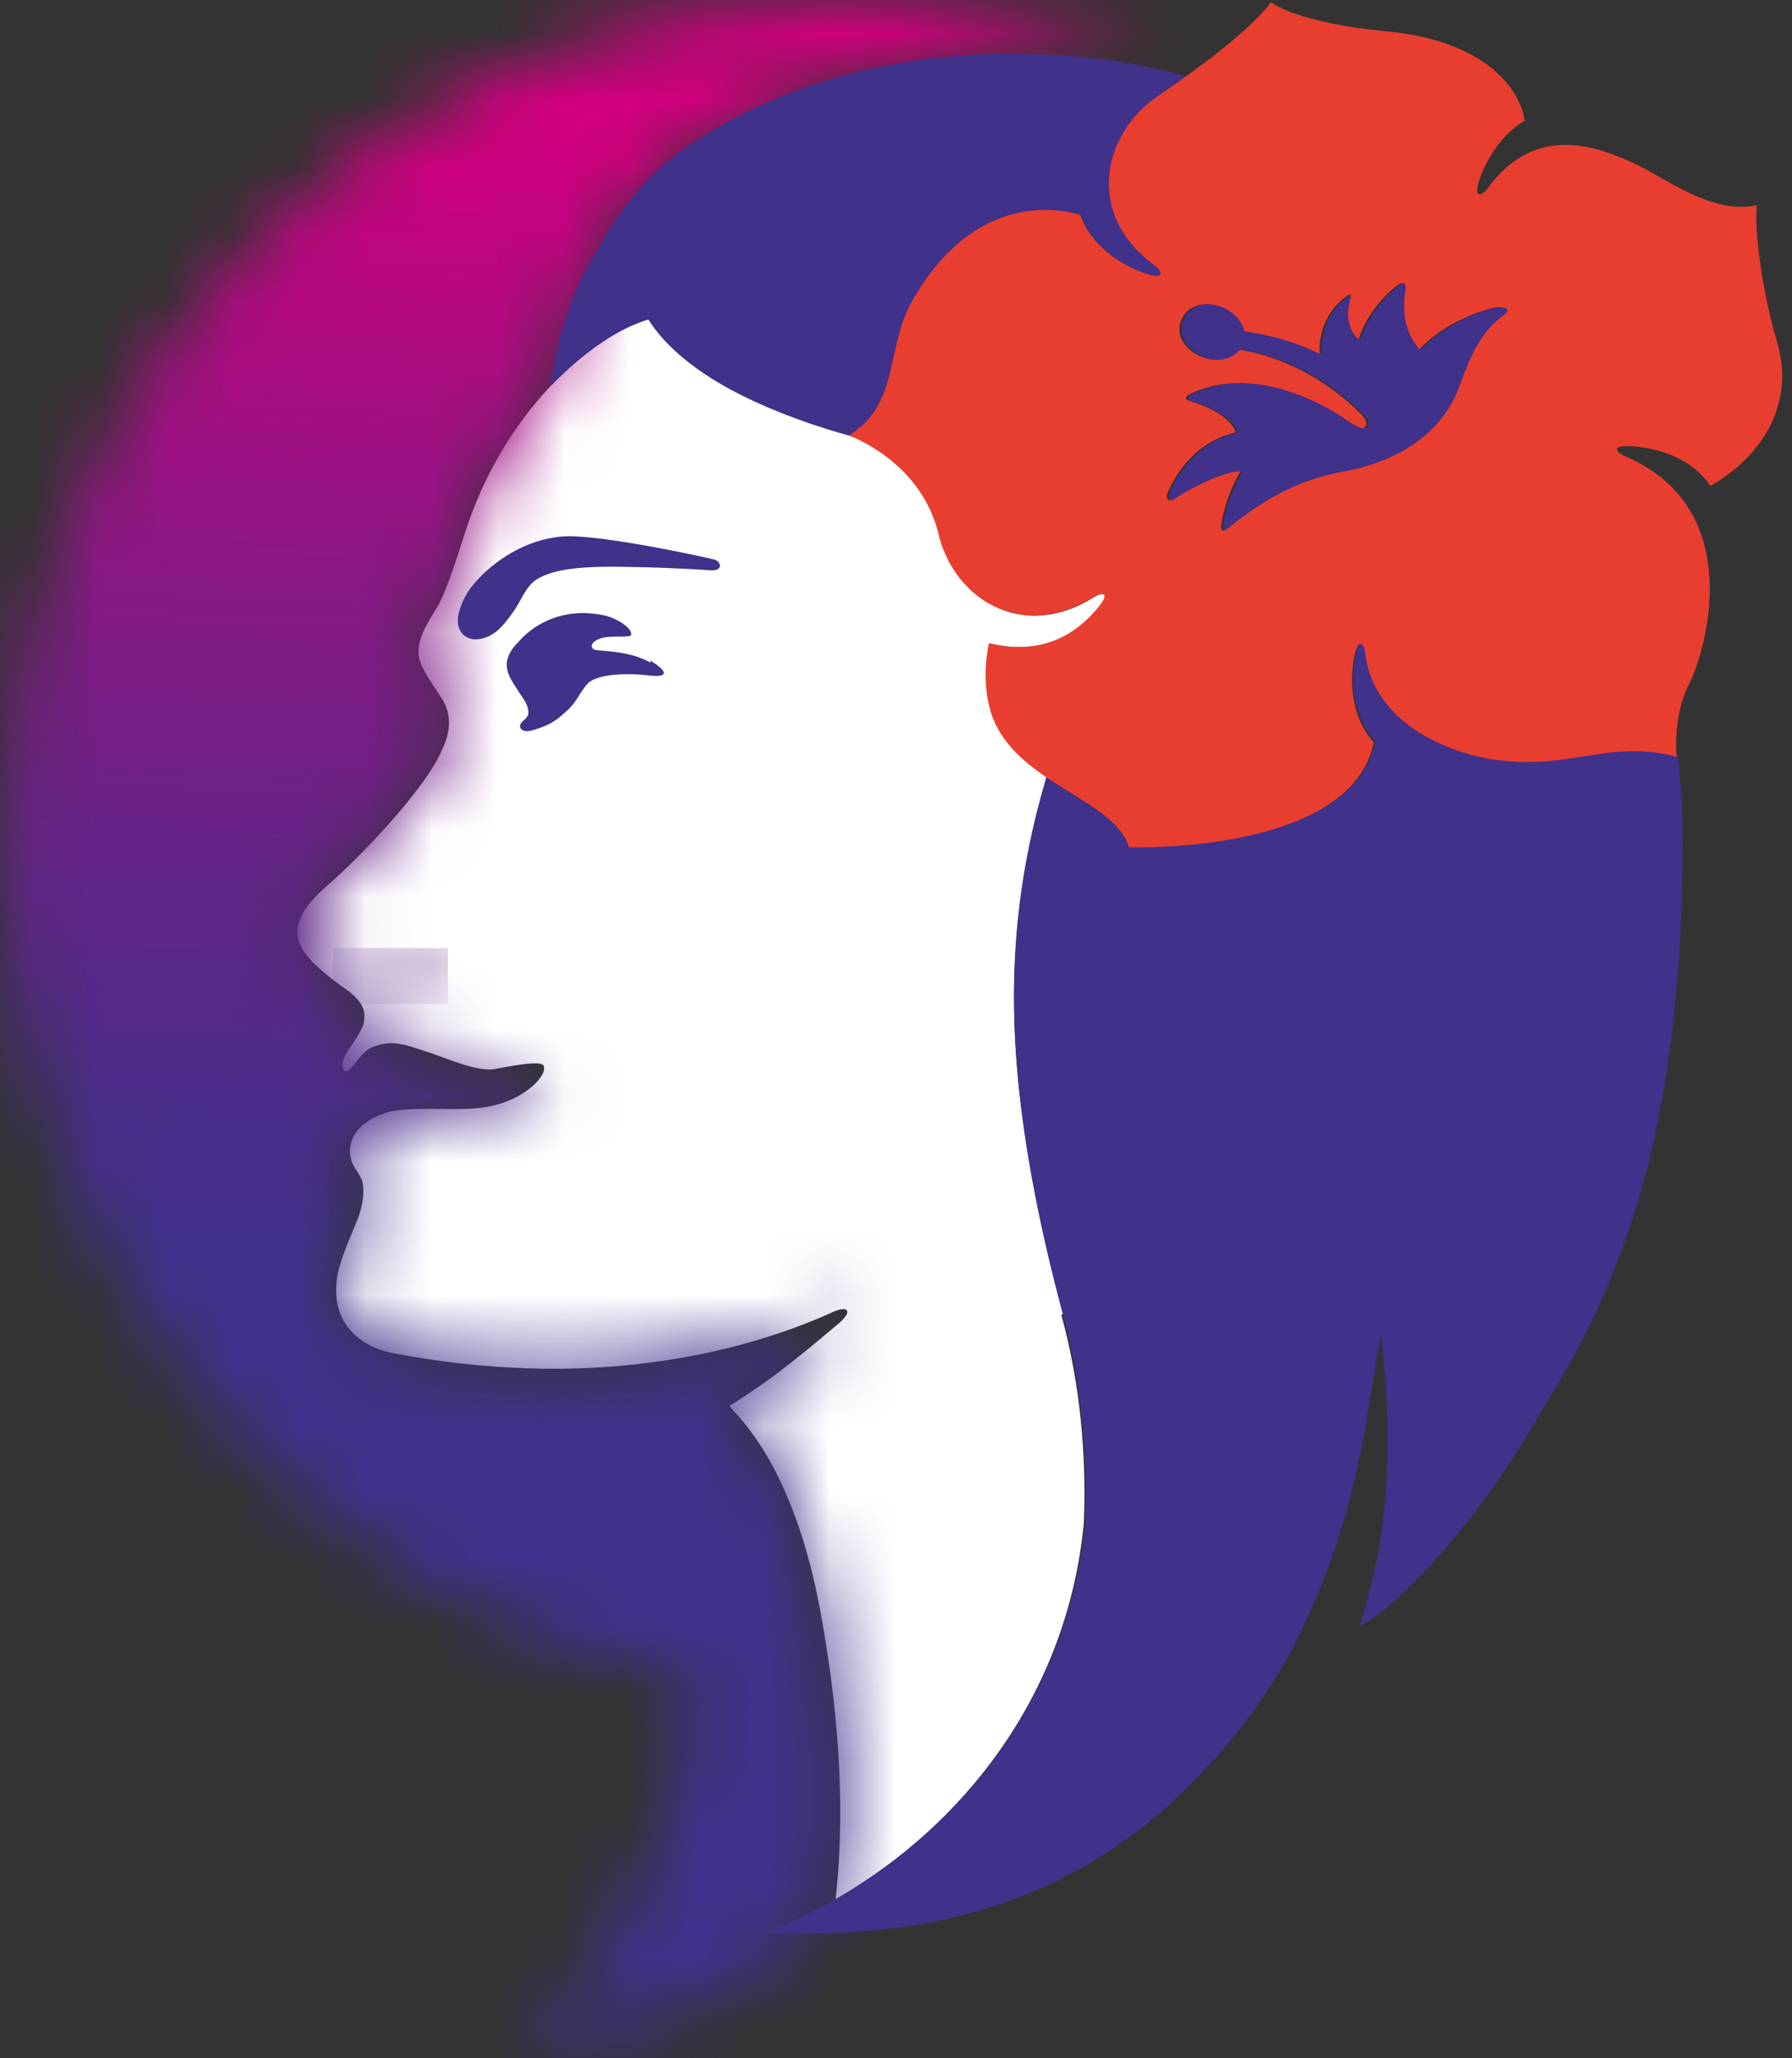
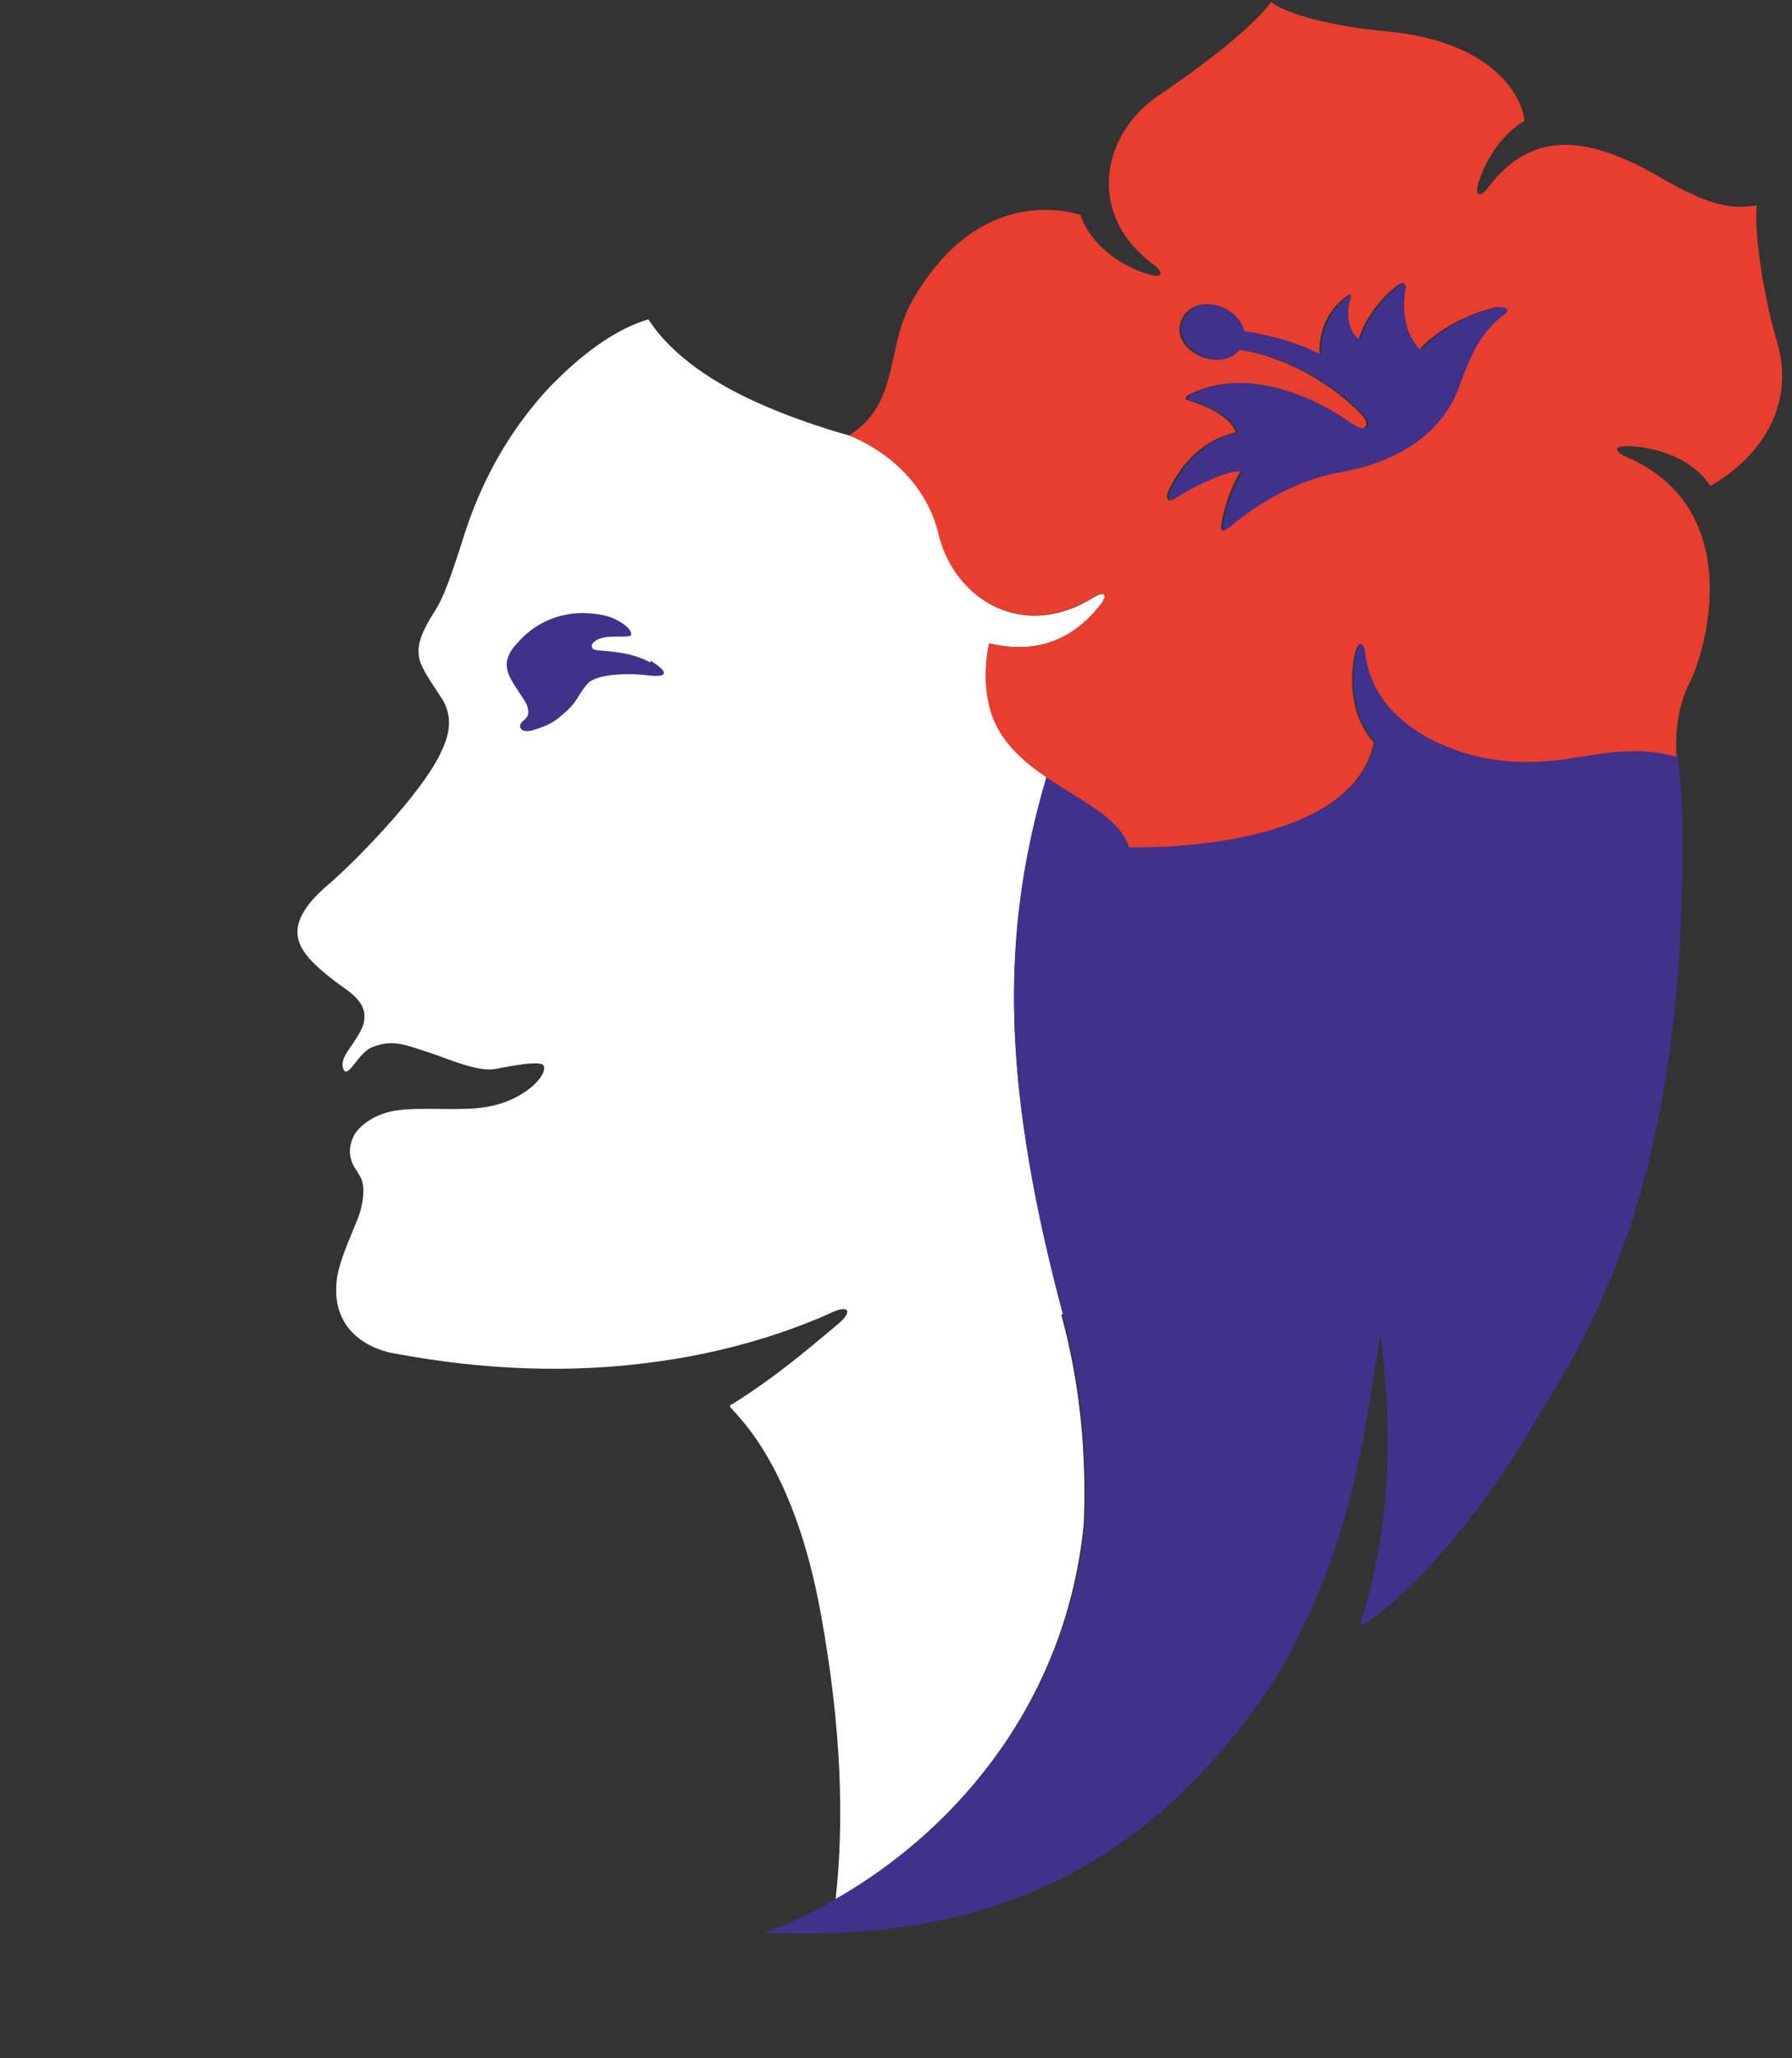
<svg xmlns="http://www.w3.org/2000/svg" viewBox="0 0 27 31" fill="none">
  <rect x="0" y="0" width="27" height="31" fill="#333333" stroke="none" />
  <path d="M16.02 19.79C15.67 18.48 15.45 17.33 15.34 16.28C15.34 16.28 15.34 16.28 15.34 16.27C15.18 14.61 15.34 13.19 15.77 11.7C15.41 11.46 15.08 11.16 14.94 10.73C14.78 10.22 14.91 9.69 14.91 9.69C15.78 9.9 16.29 9.48 16.57 9.13C16.74 8.92 16.6 8.92 16.49 8.99C15.38 9.69 14.35 8.99 14.14 8C13.85 6.92 12.8 6.56 12.8 6.56C12.8 6.56 11.92 6.33 11.13 5.93C10.35 5.53 9.96 5.11 9.77 4.81C9.01 5.03 8.34 5.78 8.29 5.82C7.7 6.45 7.27 7.2 7 8.04C6.76 8.8 6.67 9.01 6.56 9.19C6.33 9.55 6.23 9.79 6.37 10.06C6.42 10.16 6.46 10.22 6.65 10.51C6.9 10.89 6.67 11.26 6.63 11.36C6.34 11.96 5.38 12.95 4.95 13.32C4.34 13.84 4.4 14.17 4.71 14.49C4.81 14.59 4.97 14.73 5.2 14.89C5.53 15.12 5.5 15.29 5.48 15.41C5.46 15.51 5.33 15.7 5.26 15.8C5.19 15.9 5.14 16 5.17 16.09C5.23 16.28 5.39 15.87 5.59 15.78C5.92 15.64 6.11 15.74 6.49 15.86C6.73 15.94 7.2 16.15 7.46 16.1C7.63 16.07 8.15 15.96 8.19 16.05C8.26 16.18 7.92 16.57 7.34 16.67C6.95 16.74 6.43 16.67 6.01 16.72C5.64 16.76 5.38 16.98 5.32 17.13C5.24 17.31 5.27 17.46 5.34 17.58C5.38 17.64 5.45 17.75 5.46 17.8C5.51 18.02 5.42 18.29 5.38 18.38C5.27 18.66 5.13 18.95 5.08 19.23C4.93 20.24 5.92 20.38 5.92 20.38C7.33 20.65 8.63 20.67 9.73 20.53C10.98 20.38 11.96 20.03 12.55 19.76C12.77 19.66 12.86 19.74 12.64 19.93C12.35 20.17 11.74 20.71 11.03 21.15C11.03 21.15 11 21.16 11 21.17C11 21.18 11 21.19 11.01 21.2C11.13 21.35 11.97 22.09 12.37 24.32C12.68 26.03 12.72 27.43 12.59 28.61C14.49 27.51 16.08 25.55 16.33 22.94C16.37 21.92 16.28 20.86 15.99 19.8" fill="white" />
  <mask id="mask0_389_35589" style="mask-type:luminance" maskUnits="userSpaceOnUse" x="5" y="14" width="2" height="1">
    <path d="M5.04 14.32C5.04 14.32 5.06 14.38 5.11 14.41C5.34 14.52 5.45 14.57 5.87 14.82C6.36 15.11 6.57 14.87 6.68 14.68C6.71 14.63 6.75 14.42 6.7 14.35C6.65 14.28 6.56 14.32 6.47 14.42C6.36 14.52 6.1 14.47 6.02 14.46C5.93 14.46 5.53 14.35 5.27 14.29C5.22 14.29 5.18 14.28 5.15 14.28C5.08 14.28 5.05 14.3 5.04 14.32Z" fill="white" />
  </mask>
  <g mask="url(#mask0_389_35589)">
-     <path d="M6.75 14.28H5.02V15.12H6.75V14.28Z" fill="url(#paint0_linear_389_35589)" />
-   </g>
+     </g>
  <mask id="mask1_389_35589" style="mask-type:luminance" maskUnits="userSpaceOnUse" x="0" y="0" width="18" height="31">
    <path d="M0 12.75C0 19.04 4.51 24.27 10.43 25.32C10.38 25.78 10.32 26.2 10.26 26.54C9.85 28.55 8.47 30.41 7.73 30.84C9.72 30.67 11.31 30.07 12.25 29.14C12.18 29.14 11.56 29.14 11.5 29.14C11.88 28.99 12.25 28.82 12.61 28.61C12.75 27.44 12.71 26.03 12.4 24.32C12 22.09 11.15 21.35 11.04 21.2C11.04 21.19 11.02 21.18 11.03 21.17L11.06 21.15C11.76 20.71 12.38 20.18 12.67 19.93C12.89 19.74 12.8 19.66 12.58 19.76C11.99 20.03 11.01 20.37 9.76 20.53C8.66 20.67 7.36 20.65 5.95 20.38C5.95 20.38 4.96 20.23 5.11 19.23C5.15 18.95 5.29 18.66 5.41 18.38C5.45 18.29 5.54 18.02 5.49 17.8C5.48 17.74 5.41 17.64 5.37 17.58C5.3 17.47 5.27 17.31 5.35 17.13C5.42 16.98 5.67 16.75 6.04 16.72C6.22 16.7 6.42 16.71 6.62 16.71C6.88 16.71 7.14 16.71 7.37 16.67C7.95 16.57 8.29 16.18 8.22 16.05C8.17 15.97 7.66 16.07 7.49 16.1C7.23 16.15 6.77 15.94 6.52 15.86C6.14 15.74 5.94 15.64 5.62 15.78C5.42 15.87 5.25 16.28 5.2 16.09C5.17 16 5.23 15.9 5.3 15.8C5.37 15.7 5.5 15.52 5.52 15.41C5.54 15.29 5.57 15.12 5.24 14.89C5.01 14.72 4.85 14.59 4.75 14.49C4.43 14.17 4.38 13.84 4.99 13.32C5.42 12.95 6.38 11.96 6.67 11.36C6.72 11.27 6.95 10.89 6.69 10.51C6.49 10.22 6.46 10.16 6.41 10.06C6.27 9.79 6.37 9.55 6.6 9.19C6.71 9.01 6.8 8.8 7.04 8.05C7.31 7.21 7.74 6.47 8.33 5.83C8.37 5.71 8.44 4.74 9.01 3.83C9.19 3.48 9.44 3.11 9.78 2.74C10.01 2.5 10.36 2.21 10.83 1.94C11.3 1.67 11.88 1.41 12.56 1.2C13.37 0.96 14.32 0.8 15.37 0.82C16.16 0.83 16.9 0.89 17.8 1.13C17.8 1.13 17.84 1.14 17.91 1.16C16.31 0.42 14.53 0 12.66 0C5.69 0 0.05 5.71 0.05 12.75" fill="white" />
  </mask>
  <g mask="url(#mask1_389_35589)">
-     <path d="M0.023 -0.714L-1.243 30.801L17.832 31.567L19.098 0.052L0.023 -0.714Z" fill="url(#paint1_linear_389_35589)" />
-   </g>
-   <path d="M10.77 8.43C10.71 8.41 9.04 8.04 8.48 8.08C7.93 8.12 7.45 8.44 7.16 8.77C7 8.95 6.93 9.13 6.9 9.29C6.87 9.56 7.07 9.68 7.29 9.61C7.46 9.56 7.58 9.44 7.75 9.19C7.86 9.03 7.92 8.84 8.08 8.73C8.35 8.56 8.8 8.52 9.55 8.54C10.12 8.55 10.58 8.58 10.7 8.59C10.91 8.6 10.86 8.46 10.77 8.43Z" fill="#40318A" />
+     </g>
  <path d="M9.8 9.98C9.49 9.8 9.07 9.81 8.98 9.79C8.9 9.78 8.88 9.69 9.01 9.63C9.18 9.55 9.5 9.62 9.51 9.56C9.52 9.51 9.45 9.4 9.21 9.3C9.08 9.25 8.83 9.22 8.65 9.24C8.14 9.29 7.86 9.61 7.81 9.67C7.75 9.73 7.67 9.82 7.64 9.95C7.61 10.13 7.72 10.27 7.83 10.44C7.89 10.53 7.94 10.6 7.95 10.66C7.98 10.76 7.95 10.8 7.88 10.86C7.79 10.93 7.84 11.05 8.02 11C8.22 10.94 8.34 10.89 8.49 10.75C8.71 10.57 8.71 10.45 8.86 10.29C9.01 10.14 9.5 10.14 9.75 10.17C10.04 10.21 10.11 10.14 9.8 9.95" fill="#40318A" />
-   <path d="M13.75 4.54C14.8 2.68 16.29 3.24 16.29 3.24C16.43 3.68 16.87 4 17.31 4.13C17.56 4.21 17.52 4.08 17.41 4C16.35 3.24 16.61 2.02 17.45 1.45C17.61 1.34 17.75 1.24 17.87 1.15C17.8 1.13 17.76 1.12 17.76 1.12C16.87 0.88 16.12 0.82 15.33 0.81C12.52 0.77 10.46 1.95 9.74 2.73C9.4 3.09 9.16 3.47 8.97 3.82C8.4 4.72 8.33 5.7 8.29 5.82C8.33 5.78 9.01 5.04 9.77 4.81C9.96 5.12 10.35 5.53 11.13 5.93C11.93 6.34 12.8 6.56 12.8 6.56C13.57 6.08 13.35 5.24 13.75 4.54Z" fill="#40318A" />
  <path d="M23.7 11.41C22.77 11.56 22.15 11.39 21.67 11.17C21.29 10.99 20.68 10.59 20.59 9.83C20.57 9.69 20.48 9.59 20.43 9.85C20.34 10.29 20.4 10.83 20.72 11.17C20.37 12.87 17.03 12.75 17.03 12.75C16.9 12.31 16.3 12.05 15.77 11.69C15.33 13.17 15.18 14.6 15.34 16.25V16.27C15.44 17.32 15.66 18.47 16.01 19.78C16.29 20.84 16.39 21.9 16.35 22.92C16.1 25.53 14.52 27.49 12.61 28.59C12.25 28.8 11.88 28.98 11.5 29.12C11.55 29.12 12.18 29.12 12.25 29.12C13.85 29.1 16.11 28.79 18.05 26.76C18.72 26.06 19.24 25.33 19.57 24.63C19.7 24.34 20.28 23.31 20.61 21.27C20.65 21 20.8 20.12 20.8 20.12C20.8 20.12 20.89 20.74 20.9 21.3C20.91 22.06 20.94 23.02 20.49 24.48C20.64 24.45 21.4 23.88 22.3 22.67C22.63 22.23 22.93 21.77 23.2 21.29C24.48 19.28 25.4 16.88 25.35 12.33C25.35 12.08 25.31 11.71 25.28 11.36C24.7 11.19 24.17 11.3 23.7 11.38" fill="#40318A" />
  <path d="M22.68 4.75C22.22 5.09 22.1 5.65 21.96 5.96C21.72 6.48 21.18 6.94 20.24 7.11C19.45 7.25 18.87 7.68 18.53 7.96C18.45 8.02 18.42 7.99 18.43 7.9C18.51 7.42 18.72 7.1 18.72 7.1C18.48 7.08 17.85 7.42 17.75 7.5C17.66 7.57 17.56 7.54 17.64 7.38C17.95 6.74 18.38 6.58 18.65 6.51C18.54 6.23 18.12 6.09 17.93 6.03C17.88 6.02 17.89 5.98 17.93 5.95C18.94 5.43 20.11 6.18 20.28 6.3C20.43 6.4 20.55 6.48 20.59 6.44C20.64 6.39 20.62 6.32 20.53 6.23C19.67 5.37 18.71 5.27 18.71 5.27C18.41 5.62 17.71 5.3 17.81 4.88C17.93 4.41 18.66 4.53 18.78 4.99C19.46 5.08 19.91 5.33 19.91 5.33C19.91 5.26 19.88 4.78 20.32 4.46C20.35 4.44 20.4 4.41 20.38 4.49C20.25 4.93 20.5 5.11 20.5 5.11C20.57 4.87 20.77 4.54 21.08 4.3C21.17 4.23 21.22 4.27 21.21 4.34C21.17 4.57 21.15 4.97 21.42 5.26C21.82 4.82 22.45 4.65 22.56 4.63C22.68 4.61 22.83 4.65 22.68 4.75Z" fill="#40318A" />
  <path d="M24.56 6.72C25.01 6.74 25.52 6.93 25.77 7.32C26.57 6.86 27.04 6.07 26.78 5.17C26.53 4.32 26.43 3.41 26.47 3.09C25.79 3.24 25.1 2.68 24.62 2.46C23.87 2.11 23.07 1.95 22.41 2.84C22.33 2.95 22.2 2.99 22.28 2.74C22.44 2.24 22.77 1.93 22.97 1.82C22.94 1.49 22.54 0.62 20.87 0.47C20.12 0.4 19.41 0.23 19.15 0.03C19.15 0.03 18.9 0.46 17.44 1.45C16.61 2.02 16.34 3.23 17.4 4C17.51 4.08 17.55 4.21 17.3 4.13C16.87 4 16.43 3.68 16.28 3.24C16.28 3.24 14.79 2.68 13.74 4.54C13.34 5.25 13.56 6.08 12.79 6.56C12.79 6.56 13.84 6.92 14.13 8C14.34 8.99 15.37 9.68 16.48 8.99C16.6 8.91 16.73 8.92 16.56 9.13C16.28 9.48 15.77 9.9 14.9 9.69C14.9 9.69 14.77 10.22 14.93 10.73C15.27 11.8 16.79 12.02 17.01 12.76C17.01 12.76 20.35 12.88 20.7 11.18C20.38 10.84 20.32 10.3 20.41 9.86C20.47 9.6 20.56 9.7 20.57 9.84C20.66 10.6 21.27 11 21.65 11.18C22.13 11.4 22.75 11.57 23.68 11.42C24.15 11.35 24.68 11.23 25.26 11.4C25.26 11.4 25.2 10.78 25.45 10.3C25.69 9.84 26.35 7.66 24.48 6.87C24.35 6.81 24.28 6.71 24.54 6.72M22.65 4.75C22.19 5.09 22.07 5.65 21.93 5.96C21.69 6.48 21.15 6.94 20.21 7.11C19.42 7.25 18.84 7.68 18.5 7.96C18.42 8.02 18.39 7.99 18.4 7.9C18.48 7.42 18.69 7.1 18.69 7.1C18.45 7.08 17.82 7.42 17.72 7.5C17.63 7.57 17.53 7.54 17.61 7.38C17.92 6.74 18.35 6.58 18.62 6.51C18.51 6.23 18.09 6.09 17.9 6.03C17.85 6.02 17.86 5.98 17.9 5.95C18.91 5.43 20.08 6.18 20.25 6.3C20.4 6.4 20.52 6.48 20.56 6.44C20.61 6.39 20.59 6.32 20.5 6.23C19.64 5.37 18.68 5.27 18.68 5.27C18.38 5.62 17.68 5.3 17.78 4.88C17.9 4.41 18.63 4.53 18.75 4.99C19.43 5.08 19.88 5.33 19.88 5.33C19.88 5.26 19.85 4.78 20.29 4.46C20.32 4.44 20.37 4.41 20.35 4.49C20.22 4.93 20.47 5.11 20.47 5.11C20.54 4.87 20.74 4.54 21.05 4.3C21.14 4.23 21.19 4.27 21.18 4.34C21.14 4.57 21.12 4.97 21.39 5.26C21.79 4.82 22.42 4.65 22.53 4.63C22.65 4.61 22.8 4.65 22.65 4.75Z" fill="#E83E30" />
  <defs>
    <linearGradient id="paint0_linear_389_35589" x1="5.753" y1="22.473" x2="5.753" y2="-1.817" gradientUnits="userSpaceOnUse">
      <stop stop-color="#632F8A" />
      <stop offset="0.97" stop-color="#692C89" />
      <stop offset="1" stop-color="#6A2C89" />
    </linearGradient>
    <linearGradient id="paint1_linear_389_35589" x1="9.859" y1="2.116" x2="9.16" y2="19.512" gradientUnits="userSpaceOnUse">
      <stop stop-color="#D2007F" />
      <stop offset="0.08" stop-color="#C10580" />
      <stop offset="0.39" stop-color="#891884" />
      <stop offset="0.66" stop-color="#612588" />
      <stop offset="0.87" stop-color="#482D8A" />
      <stop offset="1" stop-color="#3F318B" />
    </linearGradient>
  </defs>
</svg>